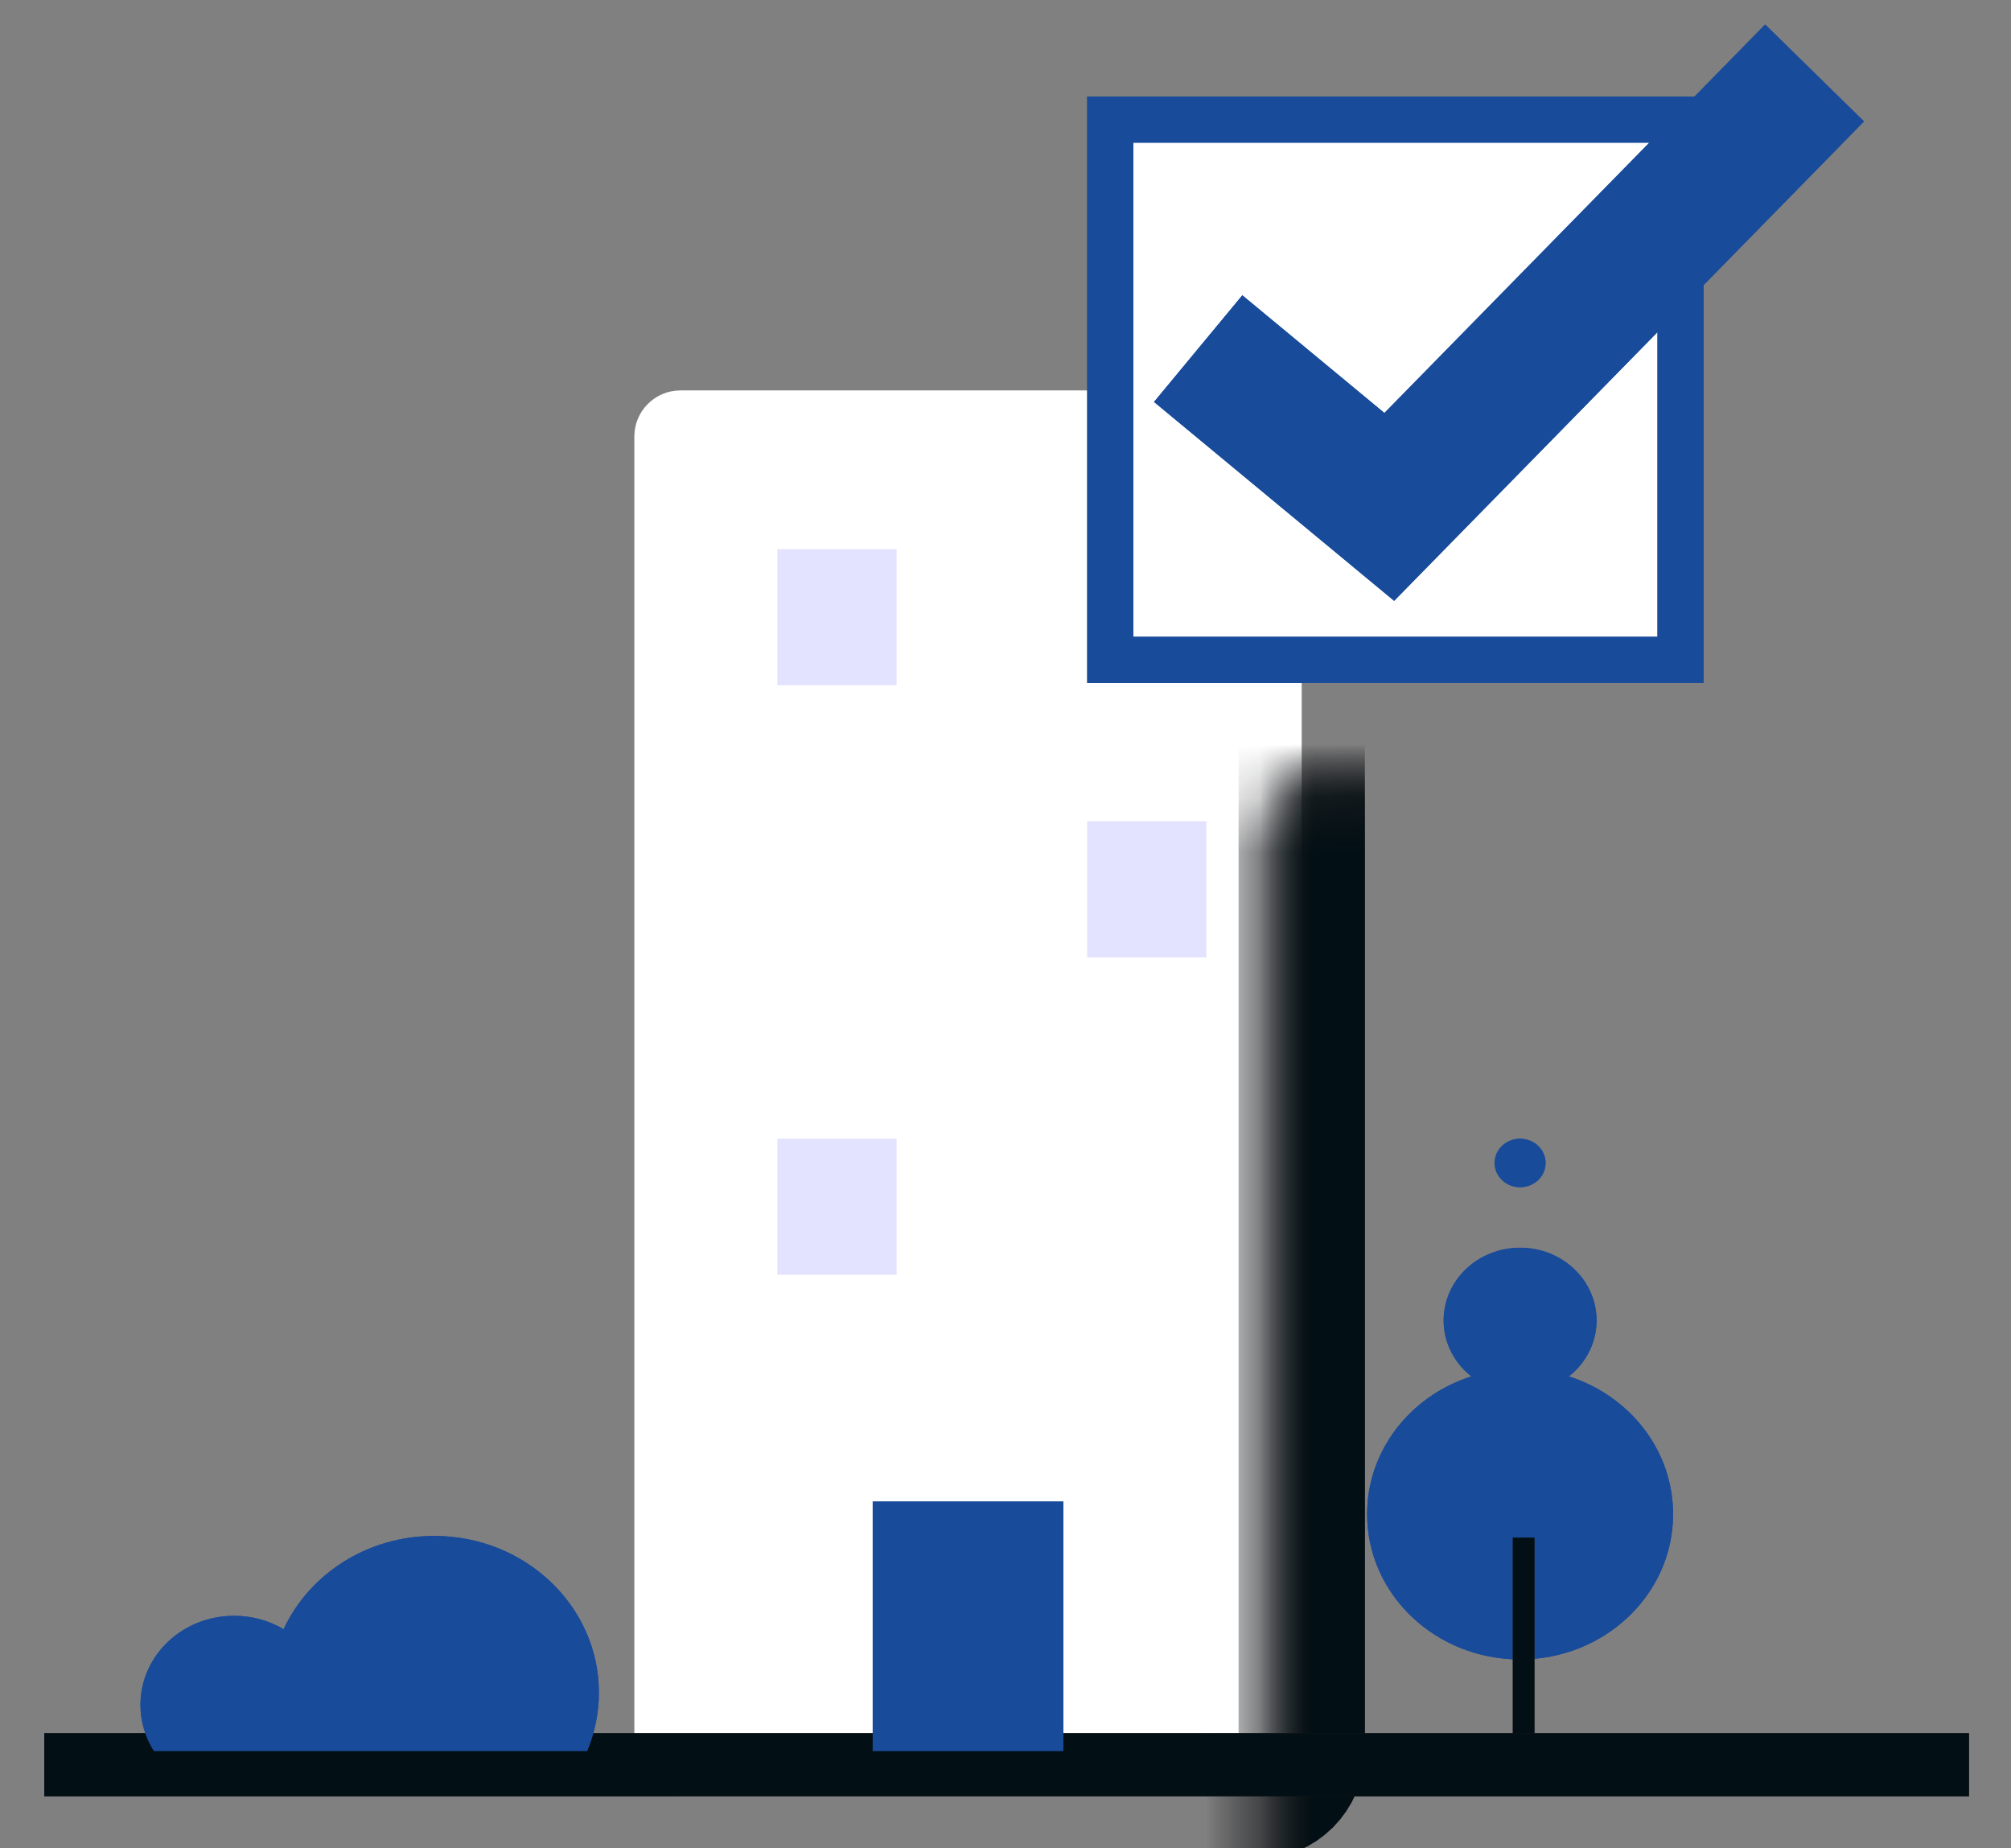
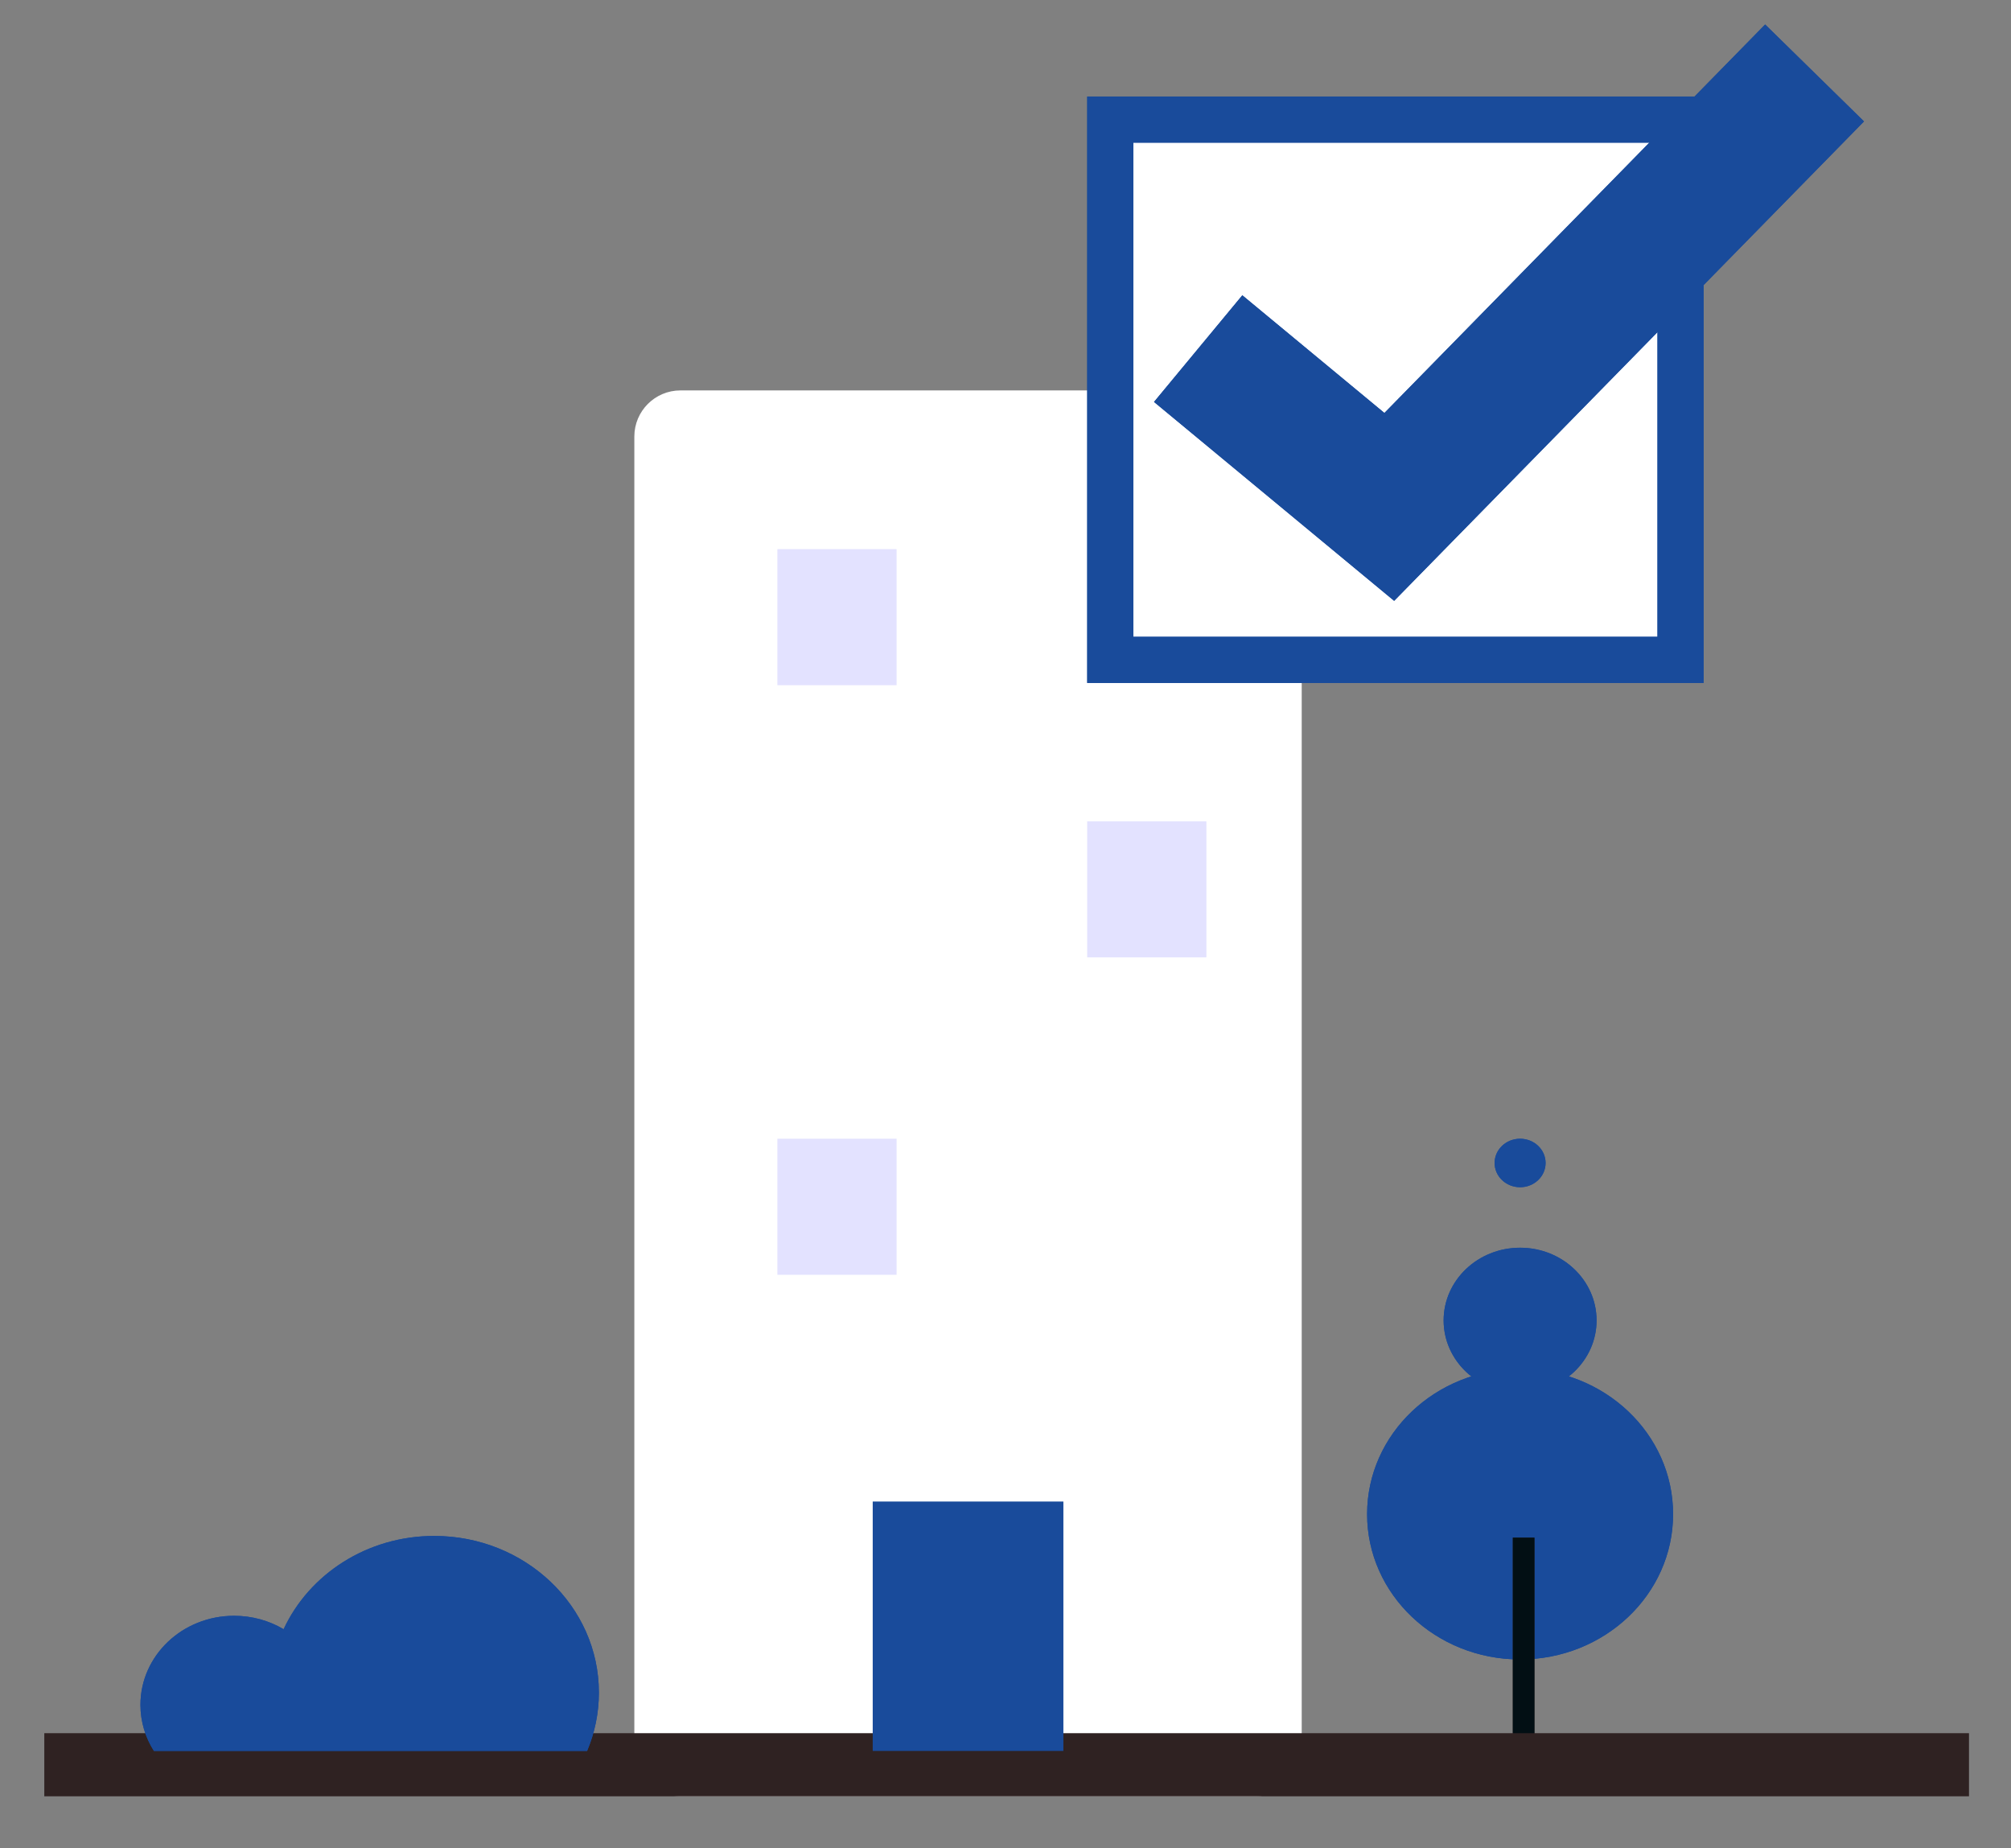
<svg xmlns="http://www.w3.org/2000/svg" width="37" height="34" viewBox="0 0 37 34" fill="none">
  <rect x="0" y="0" width="37" height="34" fill="#808080" stroke="none" />
  <rect x="-0.199" y="0.199" width="1.663" height="2.224" transform="matrix(-1 0 0 1 21.798 20.829)" fill="white" />
  <rect x="-0.199" y="0.199" width="1.663" height="2.224" transform="matrix(-1 0 0 1 21.798 20.829)" stroke="#2F2222" stroke-width="0.398" />
  <rect x="-0.199" y="0.199" width="1.663" height="2.224" transform="matrix(-1 0 0 1 21.798 20.829)" stroke="#020F14" stroke-width="0.398" />
  <rect x="-0.199" y="0.199" width="1.663" height="2.224" transform="matrix(-1 0 0 1 16.096 15.108)" fill="white" />
  <rect x="-0.199" y="0.199" width="1.663" height="2.224" transform="matrix(-1 0 0 1 16.096 15.108)" stroke="#2F2222" stroke-width="0.398" />
-   <rect x="-0.199" y="0.199" width="1.663" height="2.224" transform="matrix(-1 0 0 1 16.096 15.108)" stroke="#020F14" stroke-width="0.398" />
  <ellipse rx="2.815" ry="2.673" transform="matrix(-1 0 0 1 27.968 27.854)" fill="#194B9B" />
  <ellipse rx="2.815" ry="2.673" transform="matrix(-1 0 0 1 27.968 27.854)" fill="#194B9B" />
  <ellipse rx="1.407" ry="1.337" transform="matrix(-1 0 0 1 27.968 24.29)" fill="#194B9B" />
  <ellipse rx="1.407" ry="1.337" transform="matrix(-1 0 0 1 27.968 24.29)" fill="#194B9B" />
  <ellipse rx="0.469" ry="0.446" transform="matrix(-1 0 0 1 27.968 21.394)" fill="#194B9B" />
  <ellipse rx="0.469" ry="0.446" transform="matrix(-1 0 0 1 27.968 21.394)" fill="#194B9B" />
  <line y1="-0.199" x2="4.455" y2="-0.199" transform="matrix(5.74027e-08 1 1 -3.32857e-08 28.232 28.287)" stroke="#2F2222" stroke-width="0.398" />
  <line y1="-0.199" x2="4.455" y2="-0.199" transform="matrix(5.74027e-08 1 1 -3.32857e-08 28.232 28.287)" stroke="#020F14" stroke-width="0.398" />
  <mask id="path-7-inside-1_116_4030" fill="white">
-     <rect x="11.671" y="7.182" width="12.279" height="25.862" rx="0.849" />
-   </mask>
+     </mask>
  <rect x="11.671" y="7.182" width="12.279" height="25.862" rx="0.849" fill="white" />
  <rect x="11.671" y="7.182" width="12.279" height="25.862" rx="0.849" stroke="#2F2222" stroke-width="2.323" mask="url(#path-7-inside-1_116_4030)" />
  <rect x="11.671" y="7.182" width="12.279" height="25.862" rx="0.849" stroke="#020F14" stroke-width="2.323" mask="url(#path-7-inside-1_116_4030)" />
  <rect x="14.303" y="10.102" width="2.193" height="2.503" fill="#E3E2FF" />
  <rect x="20.003" y="15.108" width="2.193" height="2.503" fill="#E3E2FF" />
  <rect x="14.303" y="20.948" width="2.193" height="2.503" fill="#E3E2FF" />
  <line x1="0.815" y1="32.464" x2="36.227" y2="32.464" stroke="#2F2222" stroke-width="1.161" />
-   <line x1="0.815" y1="32.464" x2="36.227" y2="32.464" stroke="#020F14" stroke-width="1.161" />
-   <rect x="16.057" y="27.622" width="3.508" height="4.588" fill="#194B9B" />
  <rect x="16.057" y="27.622" width="3.508" height="4.588" fill="#194B9B" />
  <rect x="20.428" y="2.2" width="10.492" height="9.939" fill="white" />
  <rect x="20.428" y="2.2" width="10.492" height="9.939" stroke="#194B9B" stroke-width="0.849" />
  <rect x="20.428" y="2.2" width="10.492" height="9.939" stroke="#194B9B" stroke-width="0.849" />
  <path d="M22.045 6.413L25.561 9.325L33.386 1.342" stroke="#194B9B" stroke-width="2.547" />
  <path d="M22.045 6.413L25.561 9.325L33.386 1.342" stroke="#194B9B" stroke-width="2.547" />
  <path fill-rule="evenodd" clip-rule="evenodd" d="M2.832 32.21H10.802C10.942 31.878 11.019 31.516 11.019 31.137C11.019 29.545 9.662 28.255 7.989 28.255C6.752 28.255 5.688 28.96 5.218 29.971C4.953 29.814 4.641 29.724 4.307 29.724C3.355 29.724 2.584 30.457 2.584 31.363C2.584 31.673 2.675 31.963 2.832 32.21Z" fill="#194B9B" />
  <path fill-rule="evenodd" clip-rule="evenodd" d="M2.832 32.21H10.802C10.942 31.878 11.019 31.516 11.019 31.137C11.019 29.545 9.662 28.255 7.989 28.255C6.752 28.255 5.688 28.96 5.218 29.971C4.953 29.814 4.641 29.724 4.307 29.724C3.355 29.724 2.584 30.457 2.584 31.363C2.584 31.673 2.675 31.963 2.832 32.21Z" fill="#194B9B" />
</svg>